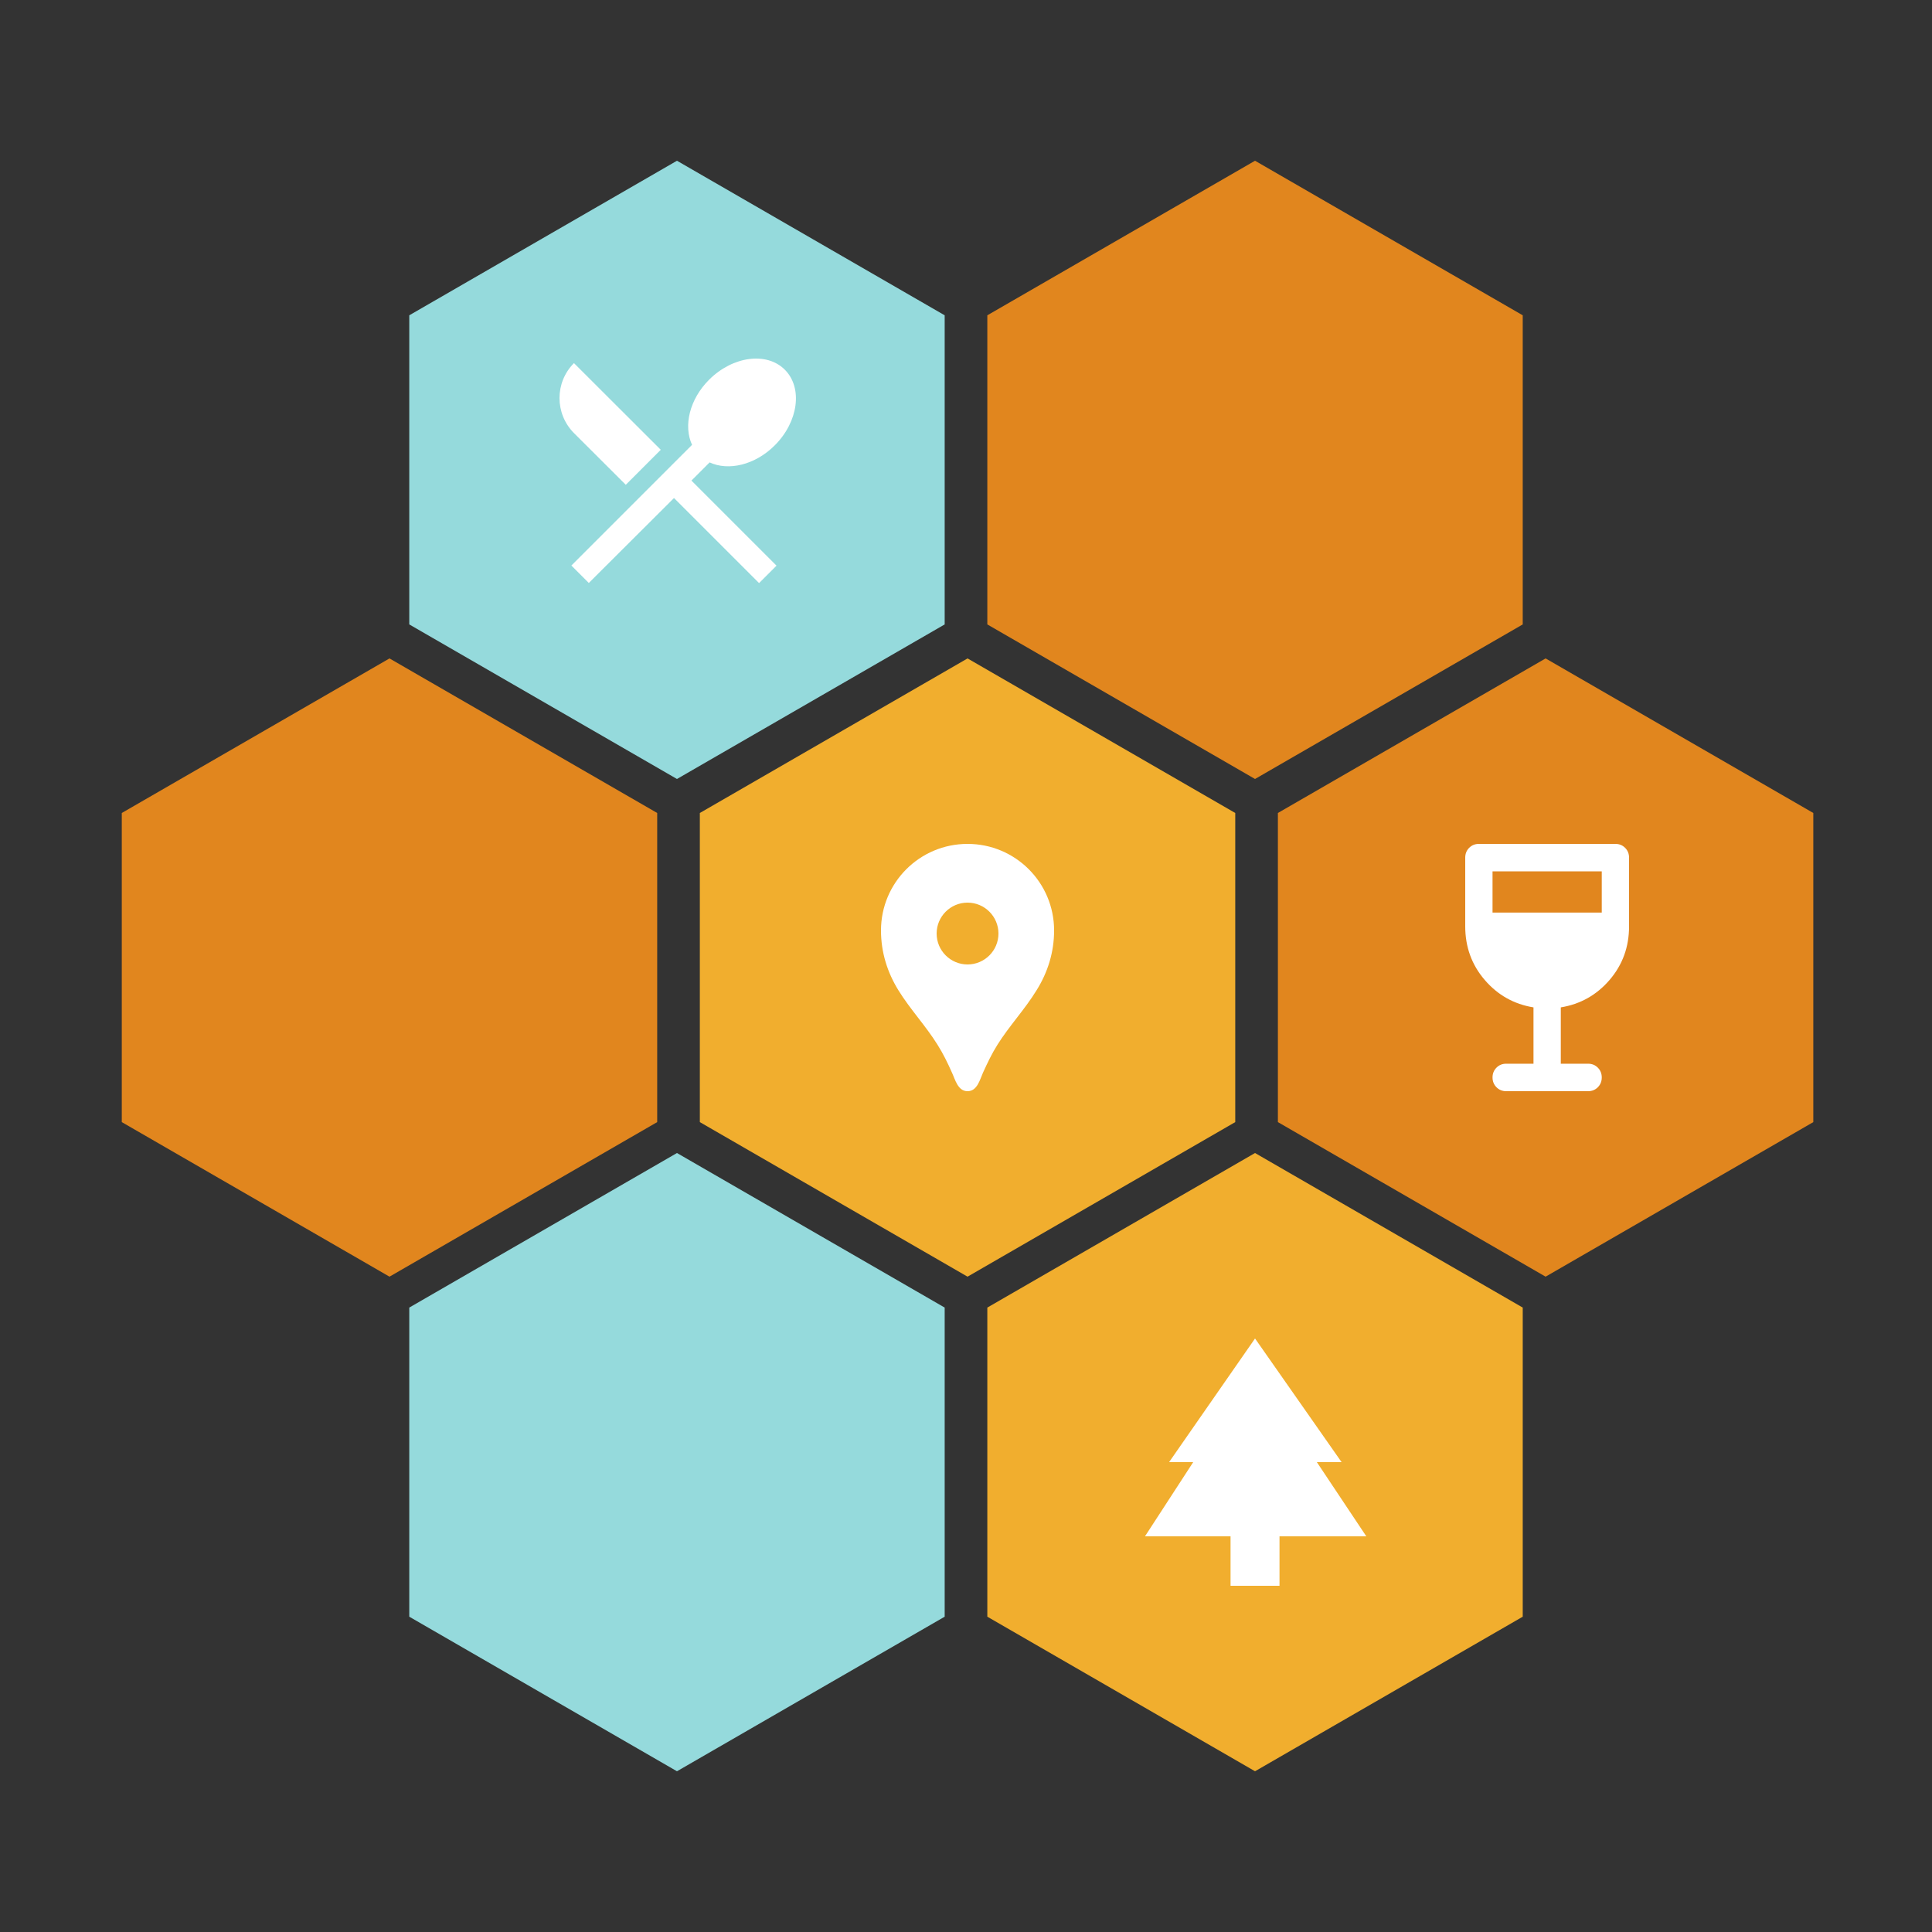
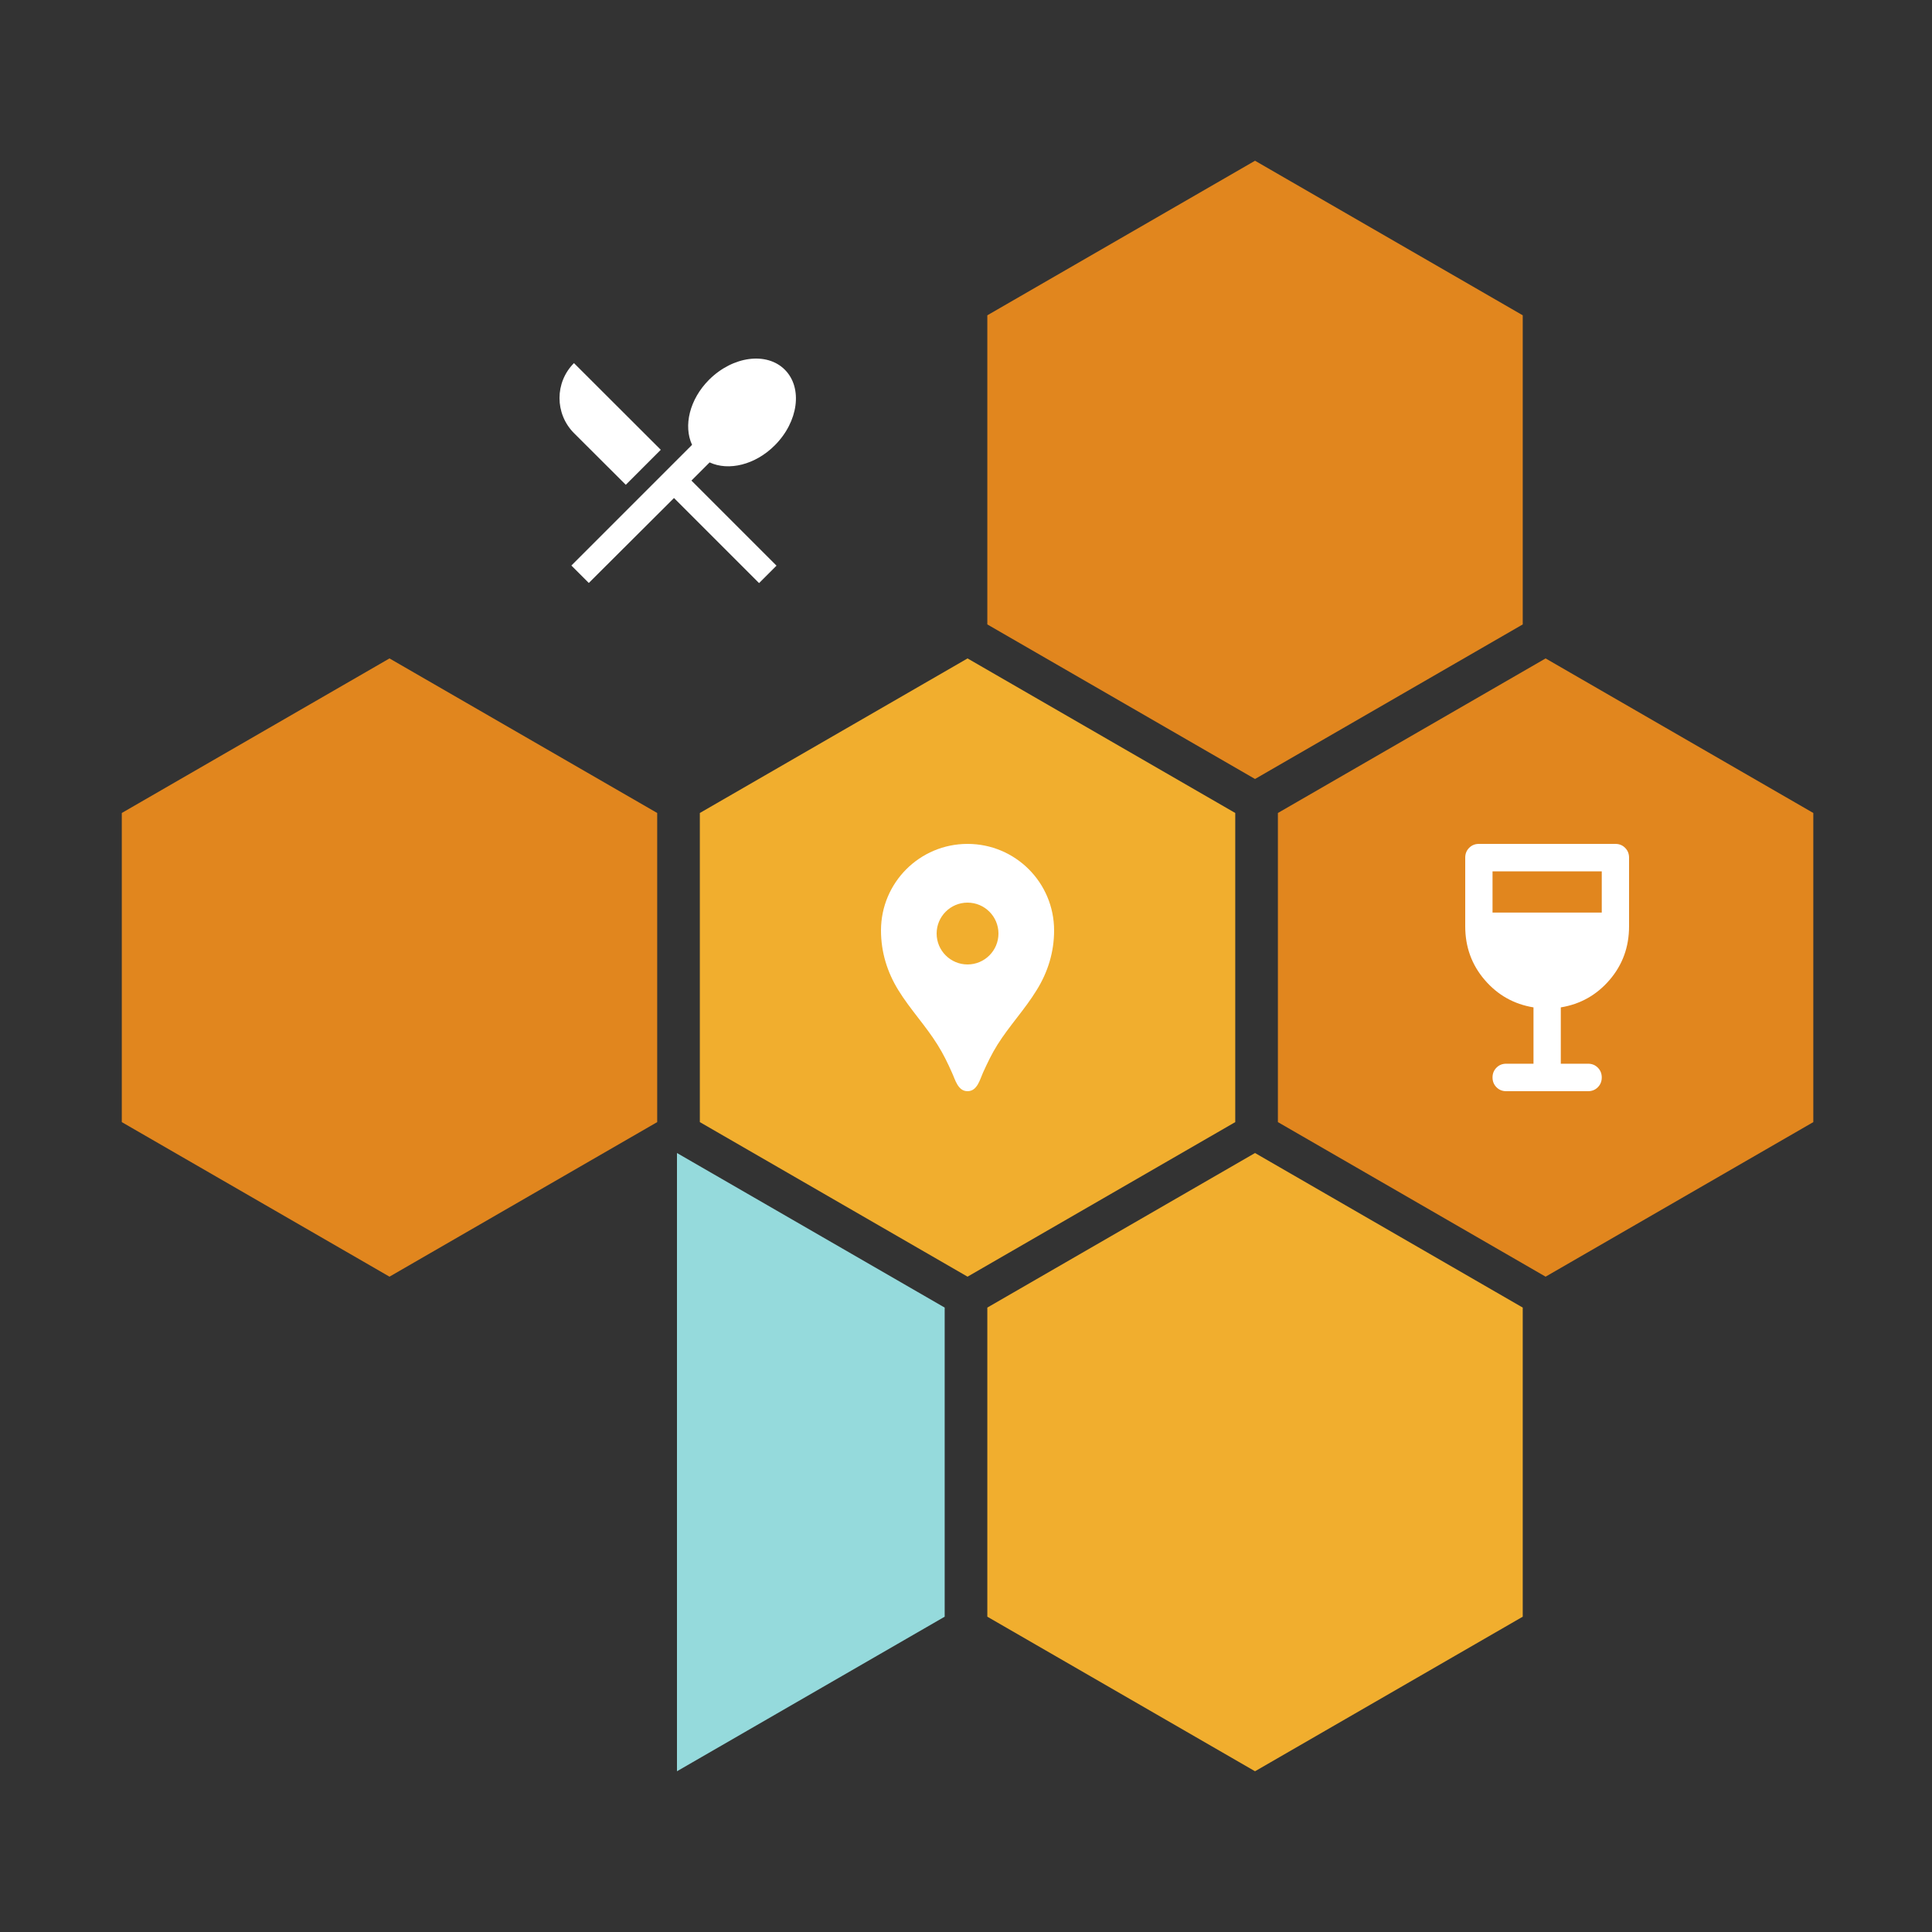
<svg xmlns="http://www.w3.org/2000/svg" width="625" height="625" viewBox="0 0 625 625" fill="none">
  <rect x="0" y="0" width="625" height="625" fill="#333333" stroke="none" />
  <path d="M126 213L212.603 263V363L126 413L39.398 363V263L126 213Z" fill="#E1861E" />
  <path d="M313 213L399.603 263V363L313 413L226.397 363V263L313 213Z" fill="#F1AE2E" />
  <path d="M313 273C297.52 273 285 285.52 285 301C285 307.96 287 314.48 290.64 320.36C294.44 326.52 299.44 331.8 303.28 337.96C305.16 340.96 306.52 343.76 307.96 347C309 349.2 309.84 353 313 353C316.16 353 317 349.2 318 347C319.48 343.76 320.8 340.96 322.68 337.96C326.52 331.84 331.52 326.56 335.32 320.36C339 314.48 341 307.96 341 301C341 285.52 328.48 273 313 273ZM313 312C307.48 312 303 307.52 303 302C303 296.48 307.48 292 313 292C318.52 292 323 296.48 323 302C323 307.52 318.52 312 313 312Z" fill="white" />
  <path d="M500 213L586.603 263V363L500 413L413.397 363V263L500 213Z" fill="#E1861E" />
  <path d="M487.25 353C485.999 353 484.95 352.573 484.105 351.72C483.257 350.87 482.833 349.815 482.833 348.556C482.833 347.296 483.257 346.241 484.105 345.391C484.95 344.538 485.999 344.111 487.25 344.111H496.083V325.889C489.753 324.852 484.49 321.889 480.294 317C476.098 312.111 474 306.333 474 299.667V277.444C474 276.185 474.423 275.129 475.268 274.276C476.116 273.425 477.165 273 478.417 273H522.583C523.835 273 524.883 273.425 525.728 274.276C526.576 275.129 527 276.185 527 277.444V299.667C527 306.333 524.902 312.111 520.706 317C516.51 321.889 511.247 324.852 504.917 325.889V344.111H513.75C515.001 344.111 516.051 344.538 516.899 345.391C517.744 346.241 518.167 347.296 518.167 348.556C518.167 349.815 517.744 350.87 516.899 351.72C516.051 352.573 515.001 353 513.75 353H487.25ZM482.833 295.222H518.167V281.889H482.833V295.222Z" fill="white" />
-   <path d="M219 52L305.603 102V202L219 252L132.397 202V102L219 52Z" fill="#95DADC" />
  <path d="M202.44 156.827L213.76 145.507L185.68 117.467C179.44 123.707 179.44 133.827 185.68 140.107L202.44 156.827ZM229.56 149.587C235.68 152.427 244.28 150.427 250.64 144.067C258.28 136.427 259.76 125.467 253.88 119.587C248.04 113.747 237.08 115.187 229.4 122.827C223.04 129.187 221.04 137.787 223.88 143.907L184.84 182.947L190.48 188.587L218.04 161.107L245.56 188.627L251.2 182.987L223.68 155.467L229.56 149.587Z" fill="white" />
  <path d="M406 52L492.603 102V202L406 252L319.397 202V102L406 52Z" fill="#E1861E" />
-   <path d="M219 373L305.603 423V523L219 573L132.397 523V423L219 373Z" fill="#95DADC" />
+   <path d="M219 373L305.603 423V523L219 573V423L219 373Z" fill="#95DADC" />
  <path d="M406 373L492.603 423V523L406 573L319.397 523V423L406 373Z" fill="#F1AE2E" />
  <g clip-path="url(#clip0_18_94)">
-     <path d="M426 473H434L406 433L378.2 473H386L370.4 497H398.08V513H413.92V497H442L426 473Z" fill="white" />
-   </g>
+     </g>
  <defs>
    <clipPath id="clip0_18_94">
      <rect width="96" height="96" fill="white" transform="translate(358 425)" />
    </clipPath>
  </defs>
</svg>